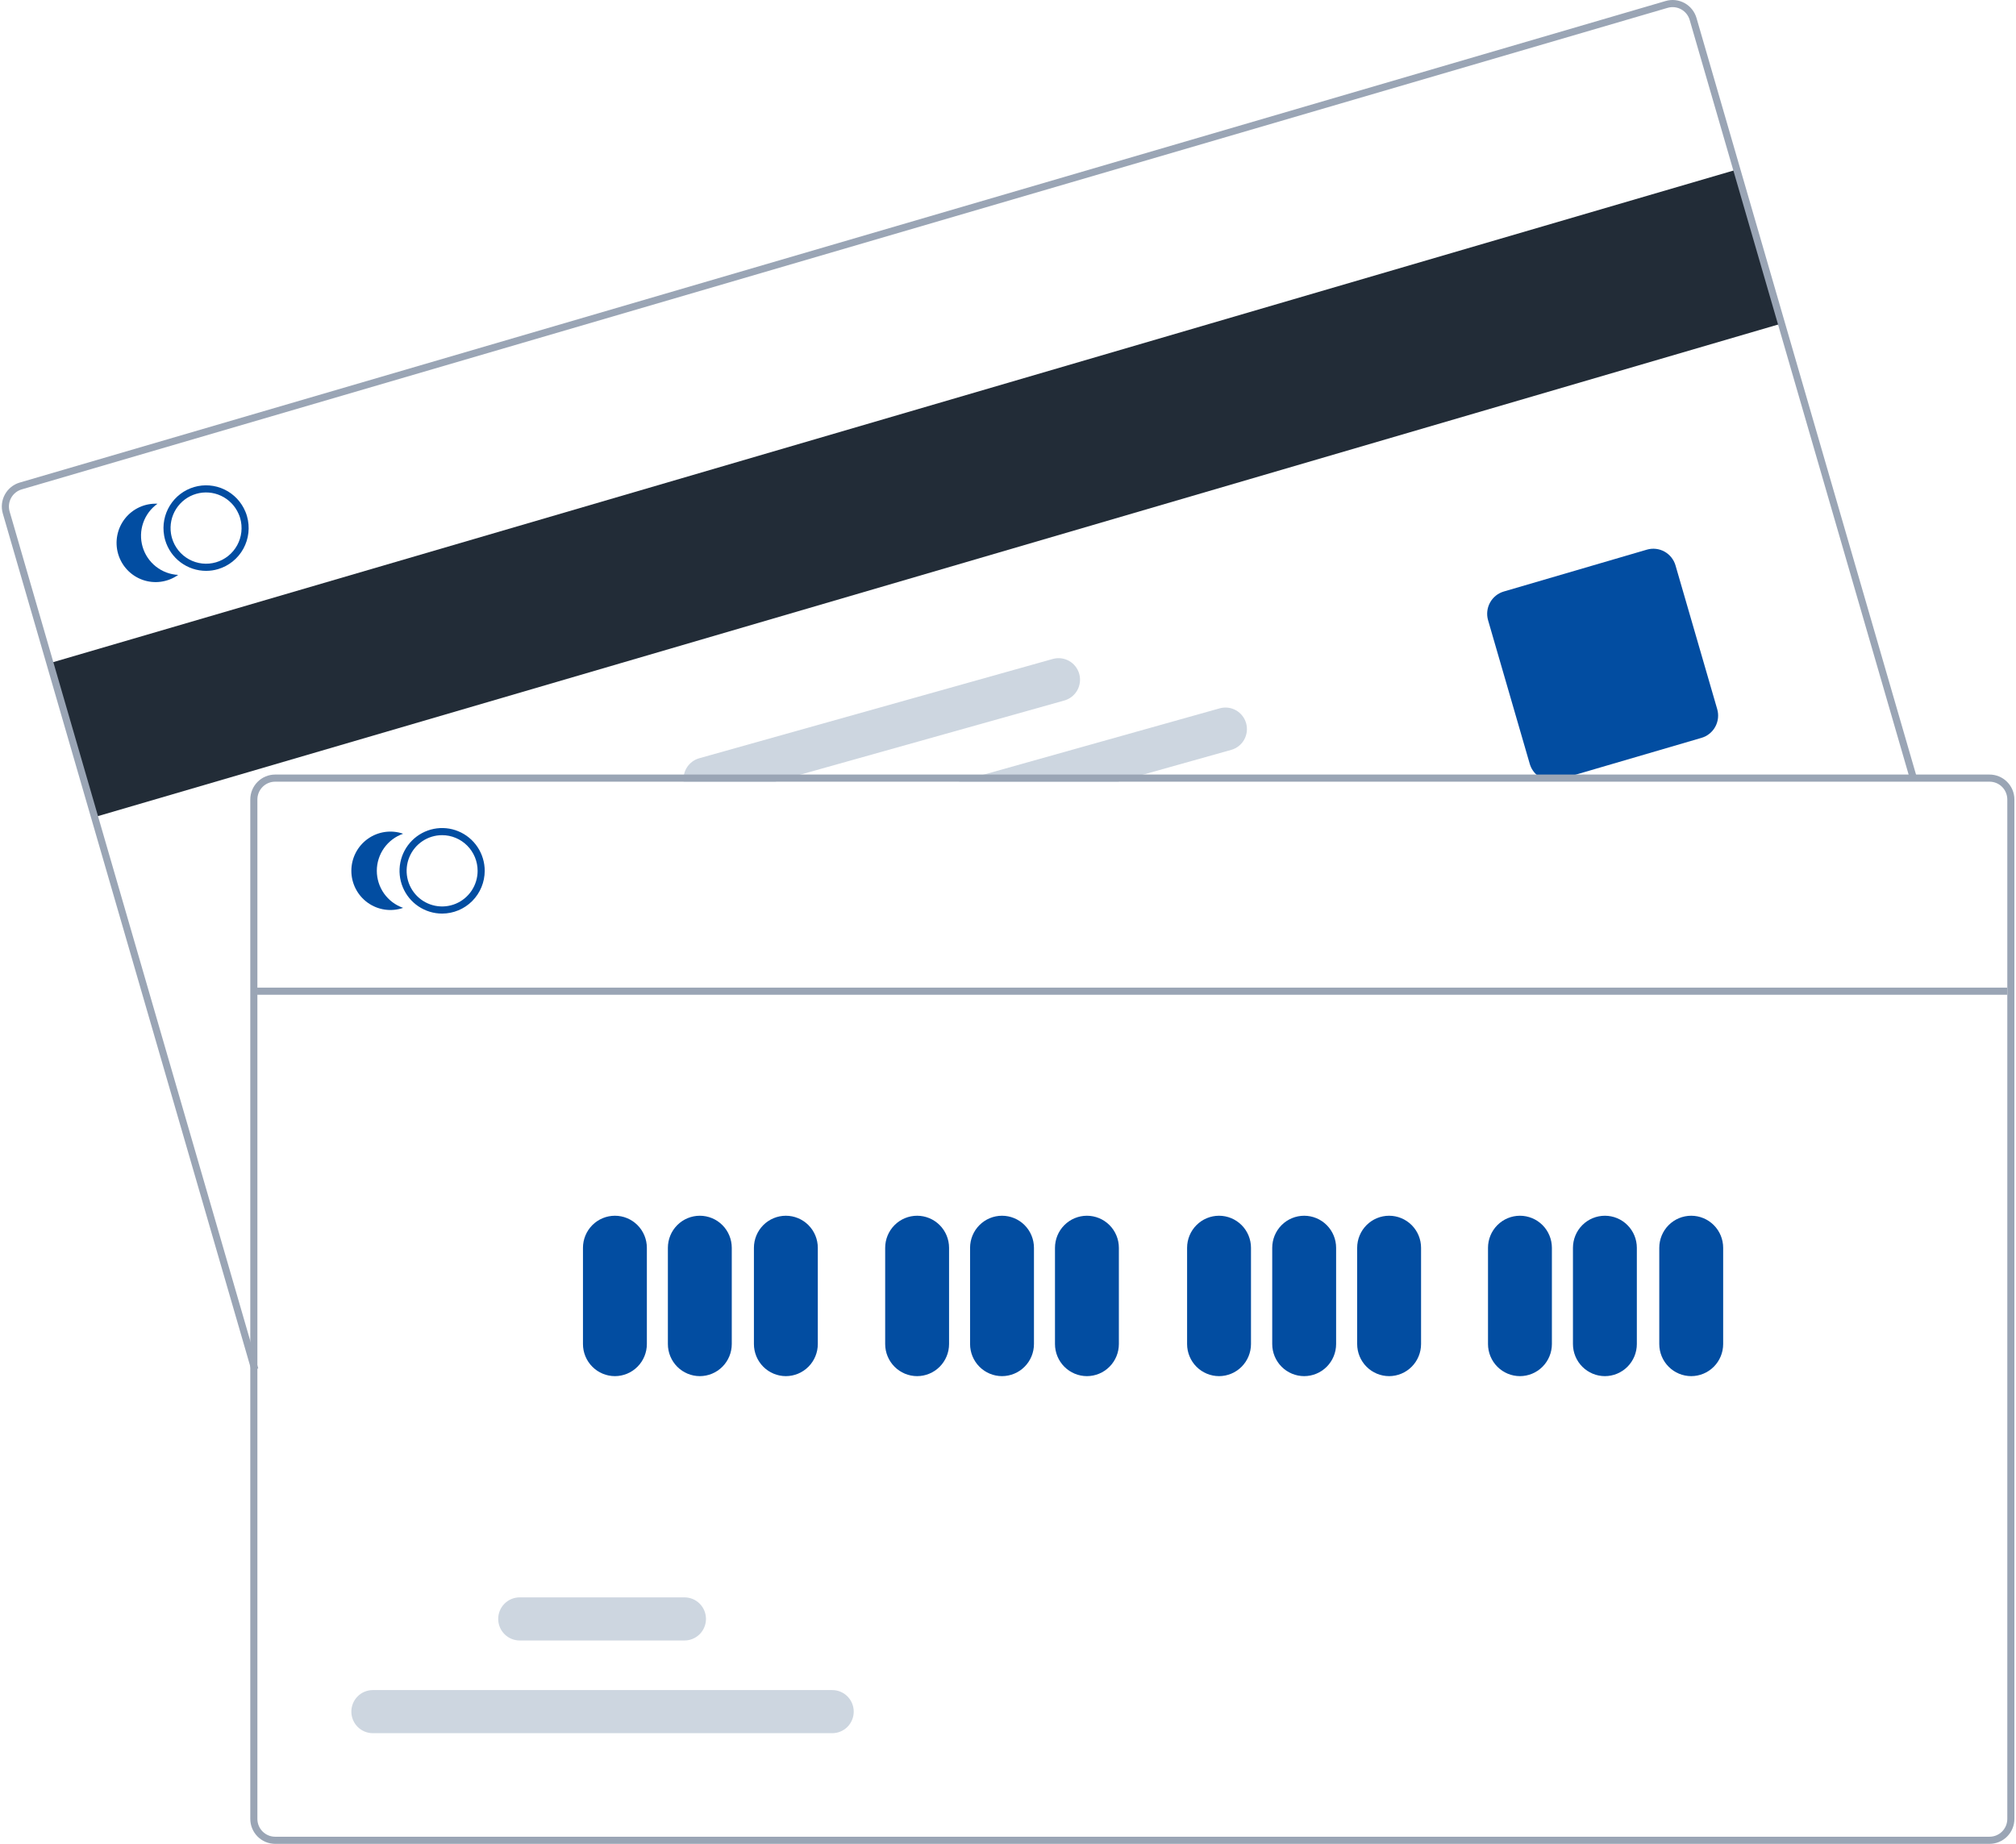
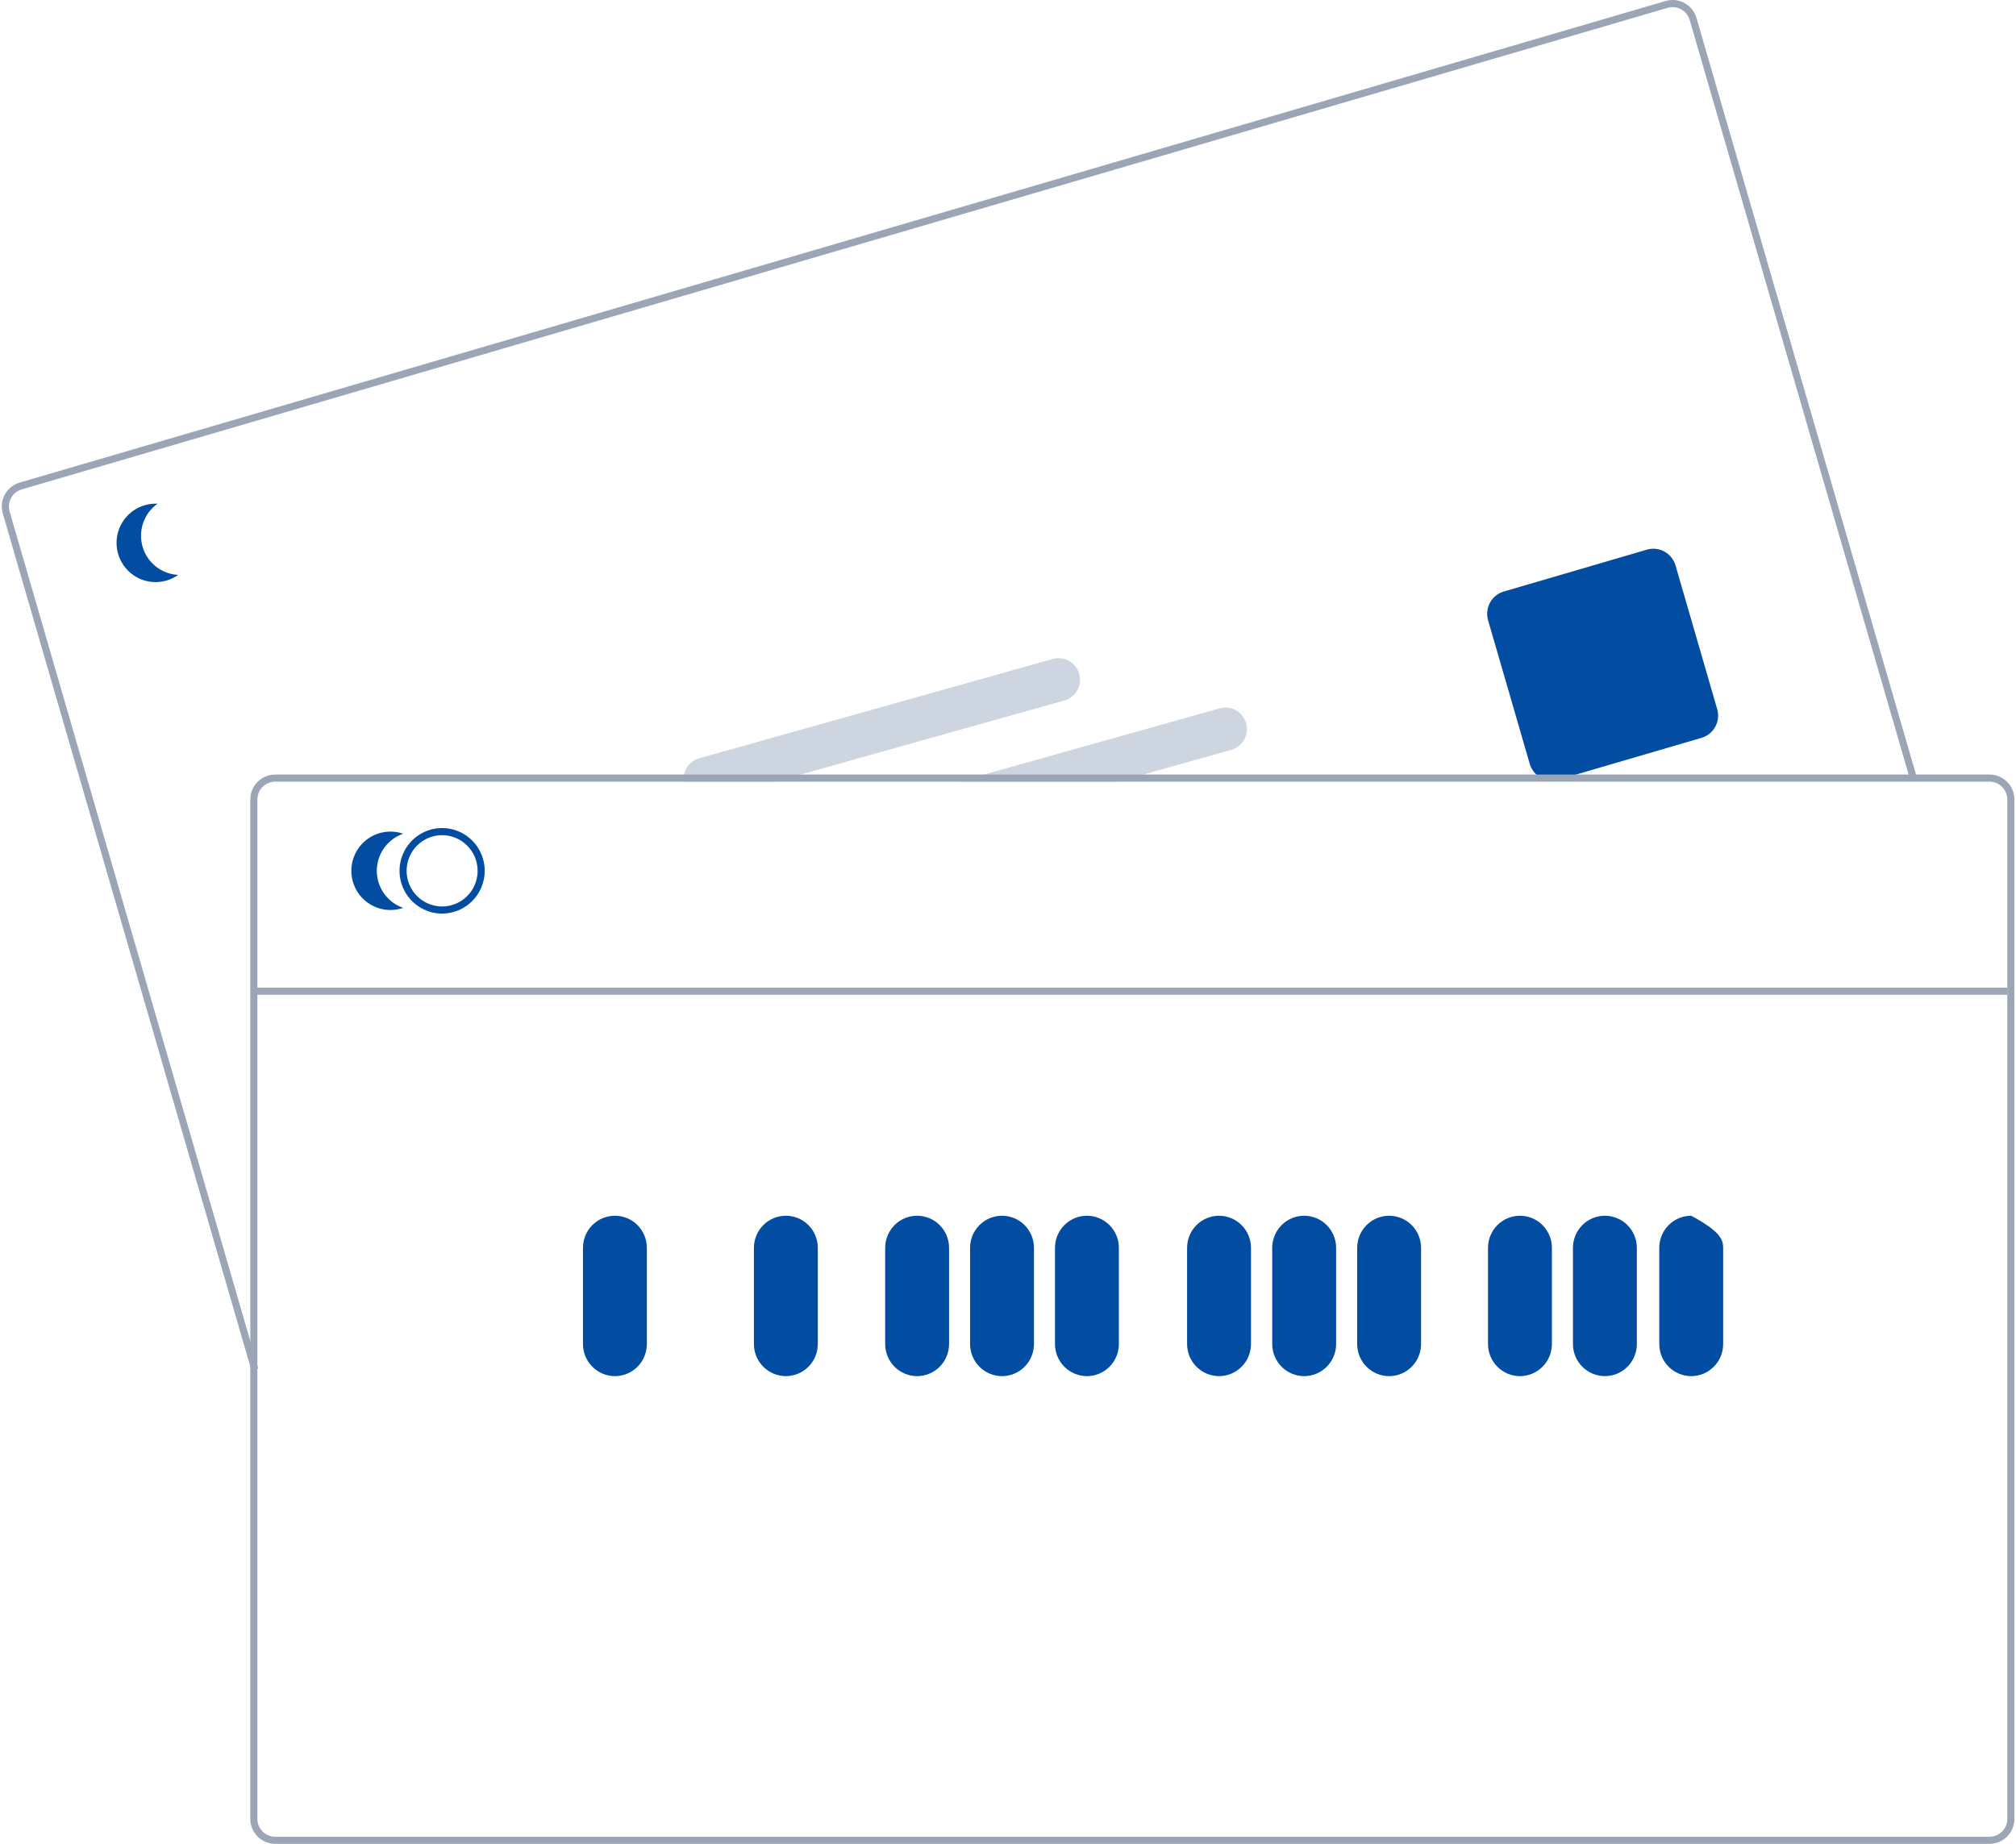
<svg xmlns="http://www.w3.org/2000/svg" width="469" height="429" viewBox="0 0 469 429" fill="none">
-   <path d="M404.077 39.444L11.645 154.274L22.039 190.103L414.471 75.273L404.077 39.444Z" fill="#222C37" />
  <path d="M58.494 318.85L0.653 119.474C0.224 117.996 0.397 116.407 1.135 115.058C1.872 113.708 3.114 112.708 4.585 112.277L387.504 0.231C388.976 -0.199 390.557 -0.024 391.901 0.717C393.244 1.457 394.24 2.703 394.671 4.18L445.914 180.813L444.328 181.277L393.085 4.644C392.777 3.589 392.065 2.7 391.106 2.171C390.146 1.642 389.017 1.517 387.966 1.823L5.047 113.869C3.996 114.177 3.109 114.891 2.583 115.855C2.056 116.819 1.932 117.954 2.238 119.01L60.08 318.386L58.494 318.85Z" fill="#9AA5B5" />
  <path d="M361.042 181.634C359.881 181.633 358.75 181.254 357.821 180.554C356.892 179.854 356.213 178.87 355.887 177.751L346.185 144.311C345.789 142.938 345.951 141.464 346.635 140.211C347.32 138.958 348.471 138.029 349.837 137.628L383.134 127.885C384.501 127.486 385.969 127.649 387.216 128.337C388.464 129.024 389.389 130.181 389.788 131.552L399.49 164.992C399.886 166.365 399.724 167.839 399.04 169.092C398.355 170.345 397.204 171.274 395.838 171.675L362.541 181.418C362.054 181.561 361.55 181.634 361.042 181.634Z" fill="#024DA1" />
-   <path d="M57.457 120.091C57.357 119.748 57.239 119.41 57.102 119.079C56.171 116.81 54.437 114.966 52.235 113.902C50.033 112.839 47.517 112.63 45.17 113.316C42.824 114.002 40.812 115.534 39.523 117.619C38.233 119.704 37.757 122.194 38.184 124.611C38.244 124.963 38.324 125.312 38.423 125.656C39.026 127.723 40.28 129.538 41.996 130.83C43.713 132.121 45.799 132.82 47.944 132.821C48.881 132.823 49.812 132.689 50.711 132.423C53.231 131.683 55.357 129.969 56.622 127.658C57.887 125.346 58.187 122.625 57.457 120.091ZM50.248 130.831C48.146 131.443 45.887 131.194 43.968 130.137C42.048 129.08 40.625 127.301 40.009 125.191C39.912 124.848 39.835 124.499 39.777 124.146C39.468 122.155 39.891 120.119 40.967 118.419C42.044 116.718 43.7 115.47 45.627 114.907C47.554 114.344 49.619 114.505 51.436 115.36C53.253 116.215 54.697 117.705 55.5 119.552C55.649 119.876 55.773 120.212 55.871 120.556C56.481 122.667 56.231 124.935 55.176 126.861C54.122 128.788 52.35 130.215 50.248 130.831Z" fill="#024DA1" />
  <path d="M33.167 127.201C32.639 125.379 32.69 123.436 33.313 121.644C33.936 119.851 35.1 118.299 36.642 117.202C35.197 117.131 33.755 117.409 32.438 118.011C31.121 118.613 29.966 119.522 29.07 120.663C28.173 121.804 27.561 123.144 27.285 124.571C27.008 125.998 27.075 127.47 27.48 128.865C27.885 130.261 28.616 131.539 29.612 132.593C30.608 133.648 31.841 134.448 33.207 134.926C34.574 135.405 36.034 135.55 37.468 135.347C38.901 135.144 40.265 134.6 41.446 133.761C39.558 133.668 37.746 132.986 36.262 131.811C34.778 130.635 33.697 129.024 33.167 127.201Z" fill="#024DA1" />
  <path d="M289.901 168.291C289.725 167.657 289.426 167.063 289.022 166.545C288.617 166.026 288.115 165.592 287.544 165.269C286.972 164.945 286.343 164.738 285.692 164.659C285.041 164.58 284.381 164.631 283.749 164.808L228.927 180.208L223.023 181.867H260.099L266.003 180.208L286.441 174.47C287.715 174.11 288.795 173.258 289.443 172.099C290.092 170.941 290.256 169.571 289.901 168.291Z" fill="#CDD6E0" />
  <path d="M251.073 156.795C250.716 155.515 249.867 154.43 248.714 153.778C247.56 153.127 246.196 152.962 244.921 153.32L162.661 176.425C161.511 176.752 160.516 177.48 159.854 178.479C159.193 179.478 158.908 180.682 159.052 181.873H180.348L186.26 180.214L247.614 162.982C248.889 162.621 249.969 161.767 250.618 160.607C251.266 159.447 251.43 158.076 251.073 156.795Z" fill="#CDD6E0" />
  <path d="M462.848 180.214H64.007C62.474 180.216 61.005 180.828 59.922 181.916C58.838 183.004 58.228 184.48 58.227 186.019V423.201C58.228 424.74 58.838 426.216 59.921 427.304C61.005 428.392 62.474 429.004 64.007 429.006H462.848C464.381 429.004 465.85 428.392 466.933 427.304C468.017 426.216 468.627 424.74 468.628 423.201V186.019C468.627 184.48 468.017 183.004 466.933 181.916C465.85 180.828 464.381 180.216 462.848 180.214ZM466.977 423.201C466.976 424.3 466.541 425.355 465.767 426.132C464.993 426.91 463.943 427.347 462.848 427.347H64.007C62.912 427.347 61.862 426.91 61.088 426.132C60.314 425.355 59.879 424.3 59.878 423.201V186.019C59.879 184.919 60.314 183.865 61.088 183.087C61.862 182.31 62.912 181.873 64.007 181.872H462.848C463.943 181.873 464.993 182.31 465.767 183.087C466.541 183.865 466.976 184.919 466.977 186.019V423.201Z" fill="#9AA5B5" />
  <path d="M102.854 212.562C100.894 212.562 98.979 211.979 97.349 210.885C95.72 209.792 94.45 208.237 93.7 206.419C92.95 204.601 92.753 202.6 93.136 200.669C93.518 198.739 94.462 196.966 95.848 195.574C97.233 194.182 98.999 193.234 100.921 192.85C102.843 192.466 104.836 192.663 106.646 193.417C108.457 194.17 110.004 195.445 111.093 197.082C112.182 198.718 112.763 200.643 112.763 202.611C112.76 205.249 111.715 207.779 109.858 209.644C108 211.51 105.481 212.559 102.854 212.562ZM102.854 194.318C101.221 194.318 99.625 194.804 98.267 195.715C96.909 196.627 95.85 197.922 95.225 199.437C94.6 200.953 94.437 202.62 94.755 204.229C95.074 205.837 95.861 207.315 97.015 208.475C98.17 209.635 99.641 210.424 101.243 210.744C102.845 211.064 104.505 210.9 106.014 210.272C107.523 209.645 108.813 208.582 109.72 207.218C110.627 205.854 111.112 204.251 111.112 202.611C111.109 200.412 110.239 198.304 108.69 196.749C107.142 195.195 105.044 194.32 102.854 194.318Z" fill="#024DA1" />
  <path d="M87.662 202.608C87.663 200.709 88.253 198.858 89.35 197.313C90.447 195.767 91.997 194.603 93.784 193.984C92.416 193.51 90.954 193.371 89.522 193.579C88.09 193.787 86.728 194.336 85.549 195.179C84.371 196.023 83.41 197.137 82.747 198.43C82.084 199.722 81.738 201.154 81.738 202.608C81.738 204.061 82.084 205.494 82.747 206.786C83.41 208.078 84.371 209.192 85.549 210.036C86.728 210.879 88.09 211.428 89.522 211.636C90.954 211.844 92.416 211.705 93.784 211.231C91.997 210.612 90.447 209.448 89.35 207.903C88.253 206.357 87.663 204.506 87.662 202.608Z" fill="#024DA1" />
  <path d="M143.053 320.184C141.082 320.181 139.194 319.394 137.8 317.995C136.407 316.596 135.623 314.699 135.621 312.72V290.329C135.621 288.349 136.404 286.451 137.798 285.051C139.191 283.652 141.082 282.865 143.053 282.865C145.024 282.865 146.914 283.652 148.308 285.051C149.702 286.451 150.485 288.349 150.485 290.329V312.72C150.482 314.699 149.699 316.596 148.305 317.995C146.912 319.394 145.023 320.181 143.053 320.184Z" fill="#024DA1" />
-   <path d="M162.807 320.184C160.836 320.181 158.947 319.394 157.554 317.995C156.161 316.596 155.377 314.699 155.375 312.72V290.329C155.375 288.349 156.158 286.451 157.552 285.051C158.945 283.652 160.836 282.865 162.807 282.865C164.778 282.865 166.668 283.652 168.062 285.051C169.455 286.451 170.238 288.349 170.238 290.329V312.72C170.236 314.699 169.452 316.596 168.059 317.995C166.666 319.394 164.777 320.181 162.807 320.184Z" fill="#024DA1" />
  <path d="M182.822 320.184C180.852 320.181 178.963 319.394 177.57 317.995C176.177 316.596 175.393 314.699 175.391 312.72V290.329C175.391 288.349 176.174 286.451 177.567 285.051C178.961 283.652 180.851 282.865 182.822 282.865C184.793 282.865 186.684 283.652 188.077 285.051C189.471 286.451 190.254 288.349 190.254 290.329V312.72C190.252 314.699 189.468 316.596 188.075 317.995C186.682 319.394 184.793 320.181 182.822 320.184Z" fill="#024DA1" />
  <path d="M213.358 320.184C211.387 320.181 209.498 319.394 208.105 317.995C206.712 316.596 205.928 314.699 205.926 312.72V290.329C205.926 288.349 206.709 286.451 208.102 285.051C209.496 283.652 211.386 282.865 213.358 282.865C215.329 282.865 217.219 283.652 218.613 285.051C220.006 286.451 220.789 288.349 220.789 290.329V312.72C220.787 314.699 220.003 316.596 218.61 317.995C217.217 319.394 215.328 320.181 213.358 320.184Z" fill="#024DA1" />
  <path d="M233.108 320.184C231.137 320.181 229.248 319.394 227.855 317.995C226.462 316.596 225.678 314.699 225.676 312.72V290.329C225.676 288.349 226.459 286.451 227.852 285.051C229.246 283.652 231.136 282.865 233.108 282.865C235.079 282.865 236.969 283.652 238.363 285.051C239.756 286.451 240.539 288.349 240.539 290.329V312.72C240.537 314.699 239.753 316.596 238.36 317.995C236.967 319.394 235.078 320.181 233.108 320.184Z" fill="#024DA1" />
  <path d="M252.861 320.184C250.891 320.181 249.002 319.394 247.609 317.995C246.216 316.596 245.432 314.699 245.43 312.72V290.329C245.43 288.349 246.213 286.451 247.606 285.051C249 283.652 250.89 282.865 252.861 282.865C254.832 282.865 256.723 283.652 258.116 285.051C259.51 286.451 260.293 288.349 260.293 290.329V312.72C260.291 314.699 259.507 316.596 258.114 317.995C256.721 319.394 254.832 320.181 252.861 320.184Z" fill="#024DA1" />
  <path d="M283.596 320.184C281.625 320.181 279.737 319.394 278.343 317.995C276.95 316.596 276.166 314.699 276.164 312.72V290.329C276.164 288.349 276.947 286.451 278.341 285.051C279.734 283.652 281.625 282.865 283.596 282.865C285.567 282.865 287.457 283.652 288.851 285.051C290.245 286.451 291.028 288.349 291.028 290.329V312.72C291.025 314.699 290.242 316.596 288.848 317.995C287.455 319.394 285.566 320.181 283.596 320.184Z" fill="#024DA1" />
  <path d="M303.4 320.184C301.43 320.181 299.541 319.394 298.148 317.995C296.755 316.596 295.971 314.699 295.969 312.72V290.329C295.969 288.349 296.752 286.451 298.145 285.051C299.539 283.652 301.429 282.865 303.4 282.865C305.371 282.865 307.262 283.652 308.655 285.051C310.049 286.451 310.832 288.349 310.832 290.329V312.72C310.83 314.699 310.046 316.596 308.653 317.995C307.26 319.394 305.371 320.181 303.4 320.184Z" fill="#024DA1" />
  <path d="M323.162 320.184C321.192 320.181 319.303 319.394 317.91 317.995C316.516 316.596 315.733 314.699 315.73 312.72V290.329C315.73 288.349 316.513 286.451 317.907 285.051C319.301 283.652 321.191 282.865 323.162 282.865C325.133 282.865 327.023 283.652 328.417 285.051C329.811 286.451 330.594 288.349 330.594 290.329V312.72C330.592 314.699 329.808 316.596 328.415 317.995C327.022 319.394 325.133 320.181 323.162 320.184Z" fill="#024DA1" />
  <path d="M353.6 320.184C351.629 320.181 349.74 319.394 348.347 317.995C346.954 316.596 346.17 314.699 346.168 312.72V290.329C346.168 288.349 346.951 286.451 348.345 285.051C349.738 283.652 351.629 282.865 353.6 282.865C355.571 282.865 357.461 283.652 358.855 285.051C360.248 286.451 361.031 288.349 361.031 290.329V312.72C361.029 314.699 360.245 316.596 358.852 317.995C357.459 319.394 355.57 320.181 353.6 320.184Z" fill="#024DA1" />
  <path d="M373.361 320.184C371.391 320.181 369.502 319.394 368.109 317.995C366.716 316.596 365.932 314.699 365.93 312.72V290.329C365.93 288.349 366.713 286.451 368.106 285.051C369.5 283.652 371.39 282.865 373.361 282.865C375.332 282.865 377.223 283.652 378.616 285.051C380.01 286.451 380.793 288.349 380.793 290.329V312.72C380.791 314.699 380.007 316.596 378.614 317.995C377.221 319.394 375.332 320.181 373.361 320.184Z" fill="#024DA1" />
-   <path d="M393.443 320.184C391.473 320.181 389.584 319.394 388.191 317.995C386.798 316.596 386.014 314.699 386.012 312.72V290.329C386.012 288.349 386.795 286.451 388.188 285.051C389.582 283.652 391.472 282.865 393.443 282.865C395.414 282.865 397.305 283.652 398.698 285.051C400.092 286.451 400.875 288.349 400.875 290.329V312.72C400.873 314.699 400.089 316.596 398.696 317.995C397.303 319.394 395.414 320.181 393.443 320.184Z" fill="#024DA1" />
-   <path d="M193.617 403.257H86.732C85.407 403.257 84.137 402.728 83.201 401.788C82.264 400.847 81.738 399.572 81.738 398.242C81.738 396.912 82.264 395.636 83.201 394.695C84.137 393.755 85.407 393.227 86.732 393.227H193.617C194.941 393.227 196.211 393.755 197.148 394.695C198.084 395.636 198.61 396.912 198.61 398.242C198.61 399.572 198.084 400.847 197.148 401.788C196.211 402.728 194.941 403.257 193.617 403.257Z" fill="#CDD6E0" />
-   <path d="M159.244 381.688H120.896C119.572 381.688 118.301 381.16 117.365 380.219C116.428 379.279 115.902 378.003 115.902 376.673C115.902 375.343 116.428 374.068 117.365 373.127C118.301 372.187 119.572 371.658 120.896 371.658H159.244C160.568 371.658 161.838 372.187 162.775 373.127C163.711 374.068 164.237 375.343 164.237 376.673C164.237 378.003 163.711 379.279 162.775 380.219C161.838 381.16 160.568 381.688 159.244 381.688Z" fill="#CDD6E0" />
+   <path d="M393.443 320.184C391.473 320.181 389.584 319.394 388.191 317.995C386.798 316.596 386.014 314.699 386.012 312.72V290.329C386.012 288.349 386.795 286.451 388.188 285.051C389.582 283.652 391.472 282.865 393.443 282.865C400.092 286.451 400.875 288.349 400.875 290.329V312.72C400.873 314.699 400.089 316.596 398.696 317.995C397.303 319.394 395.414 320.181 393.443 320.184Z" fill="#024DA1" />
  <path d="M466.946 229.79H59.848V231.449H466.946V229.79Z" fill="#9AA5B5" />
</svg>